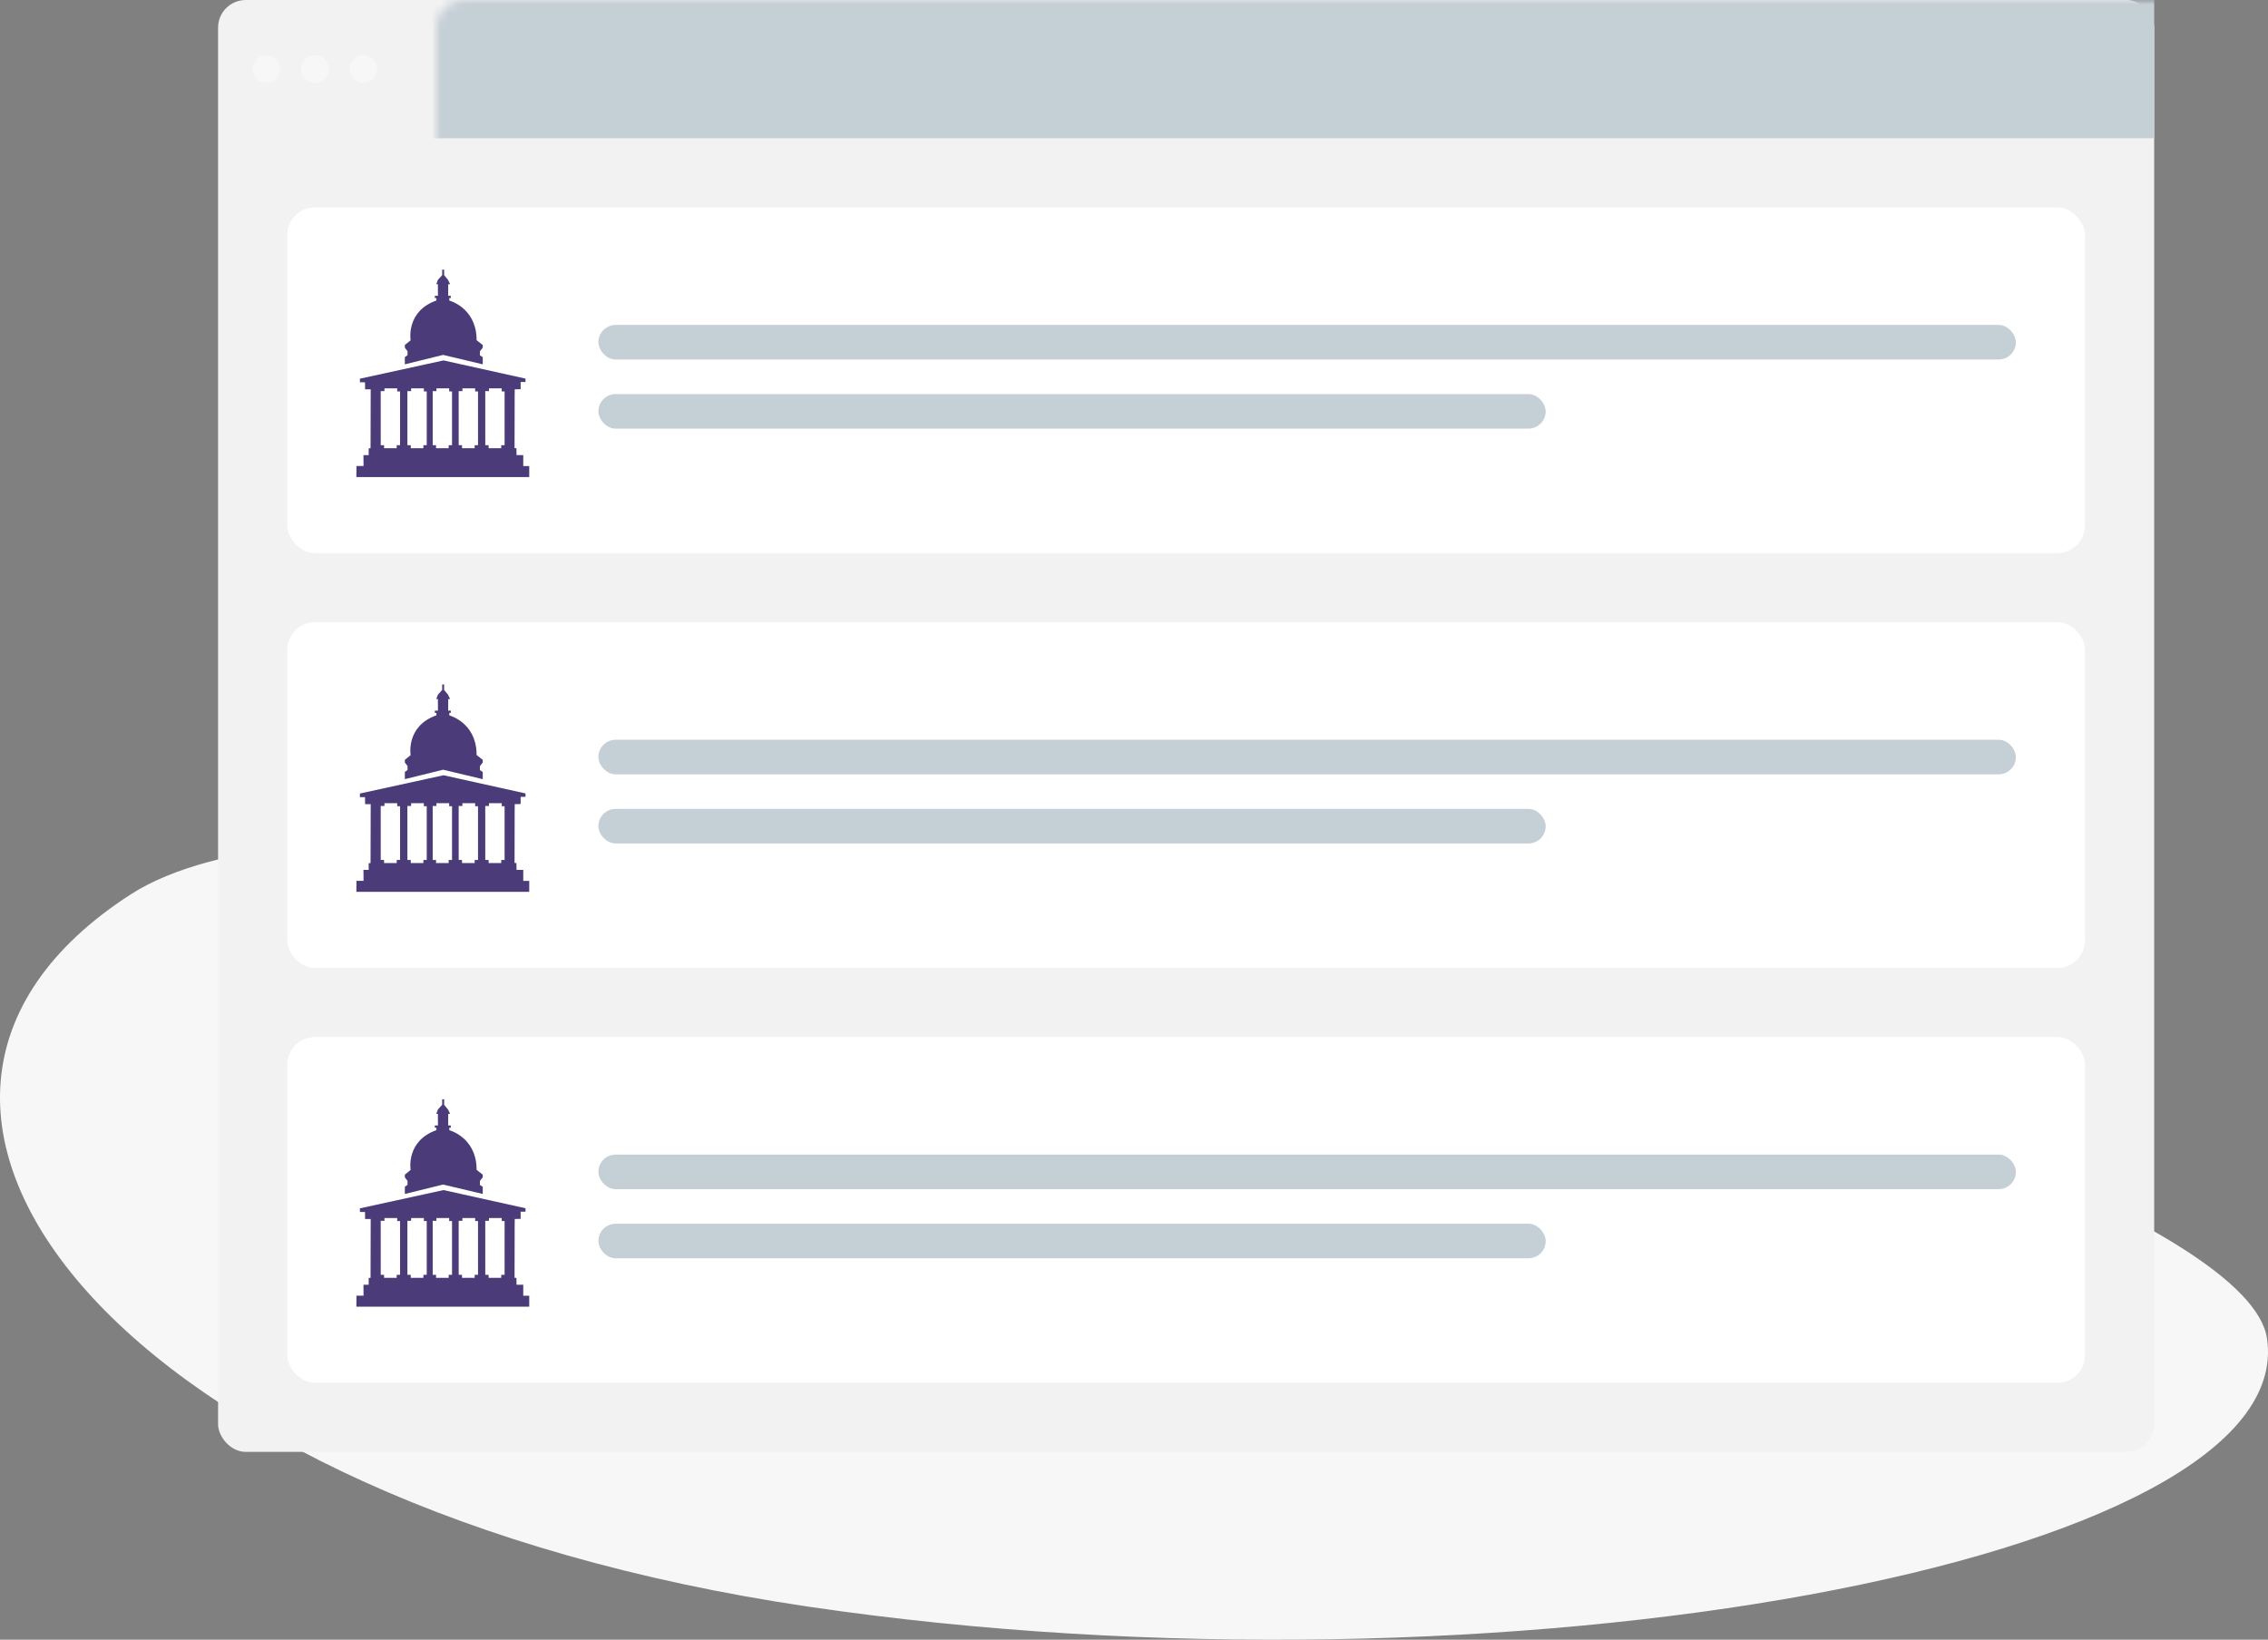
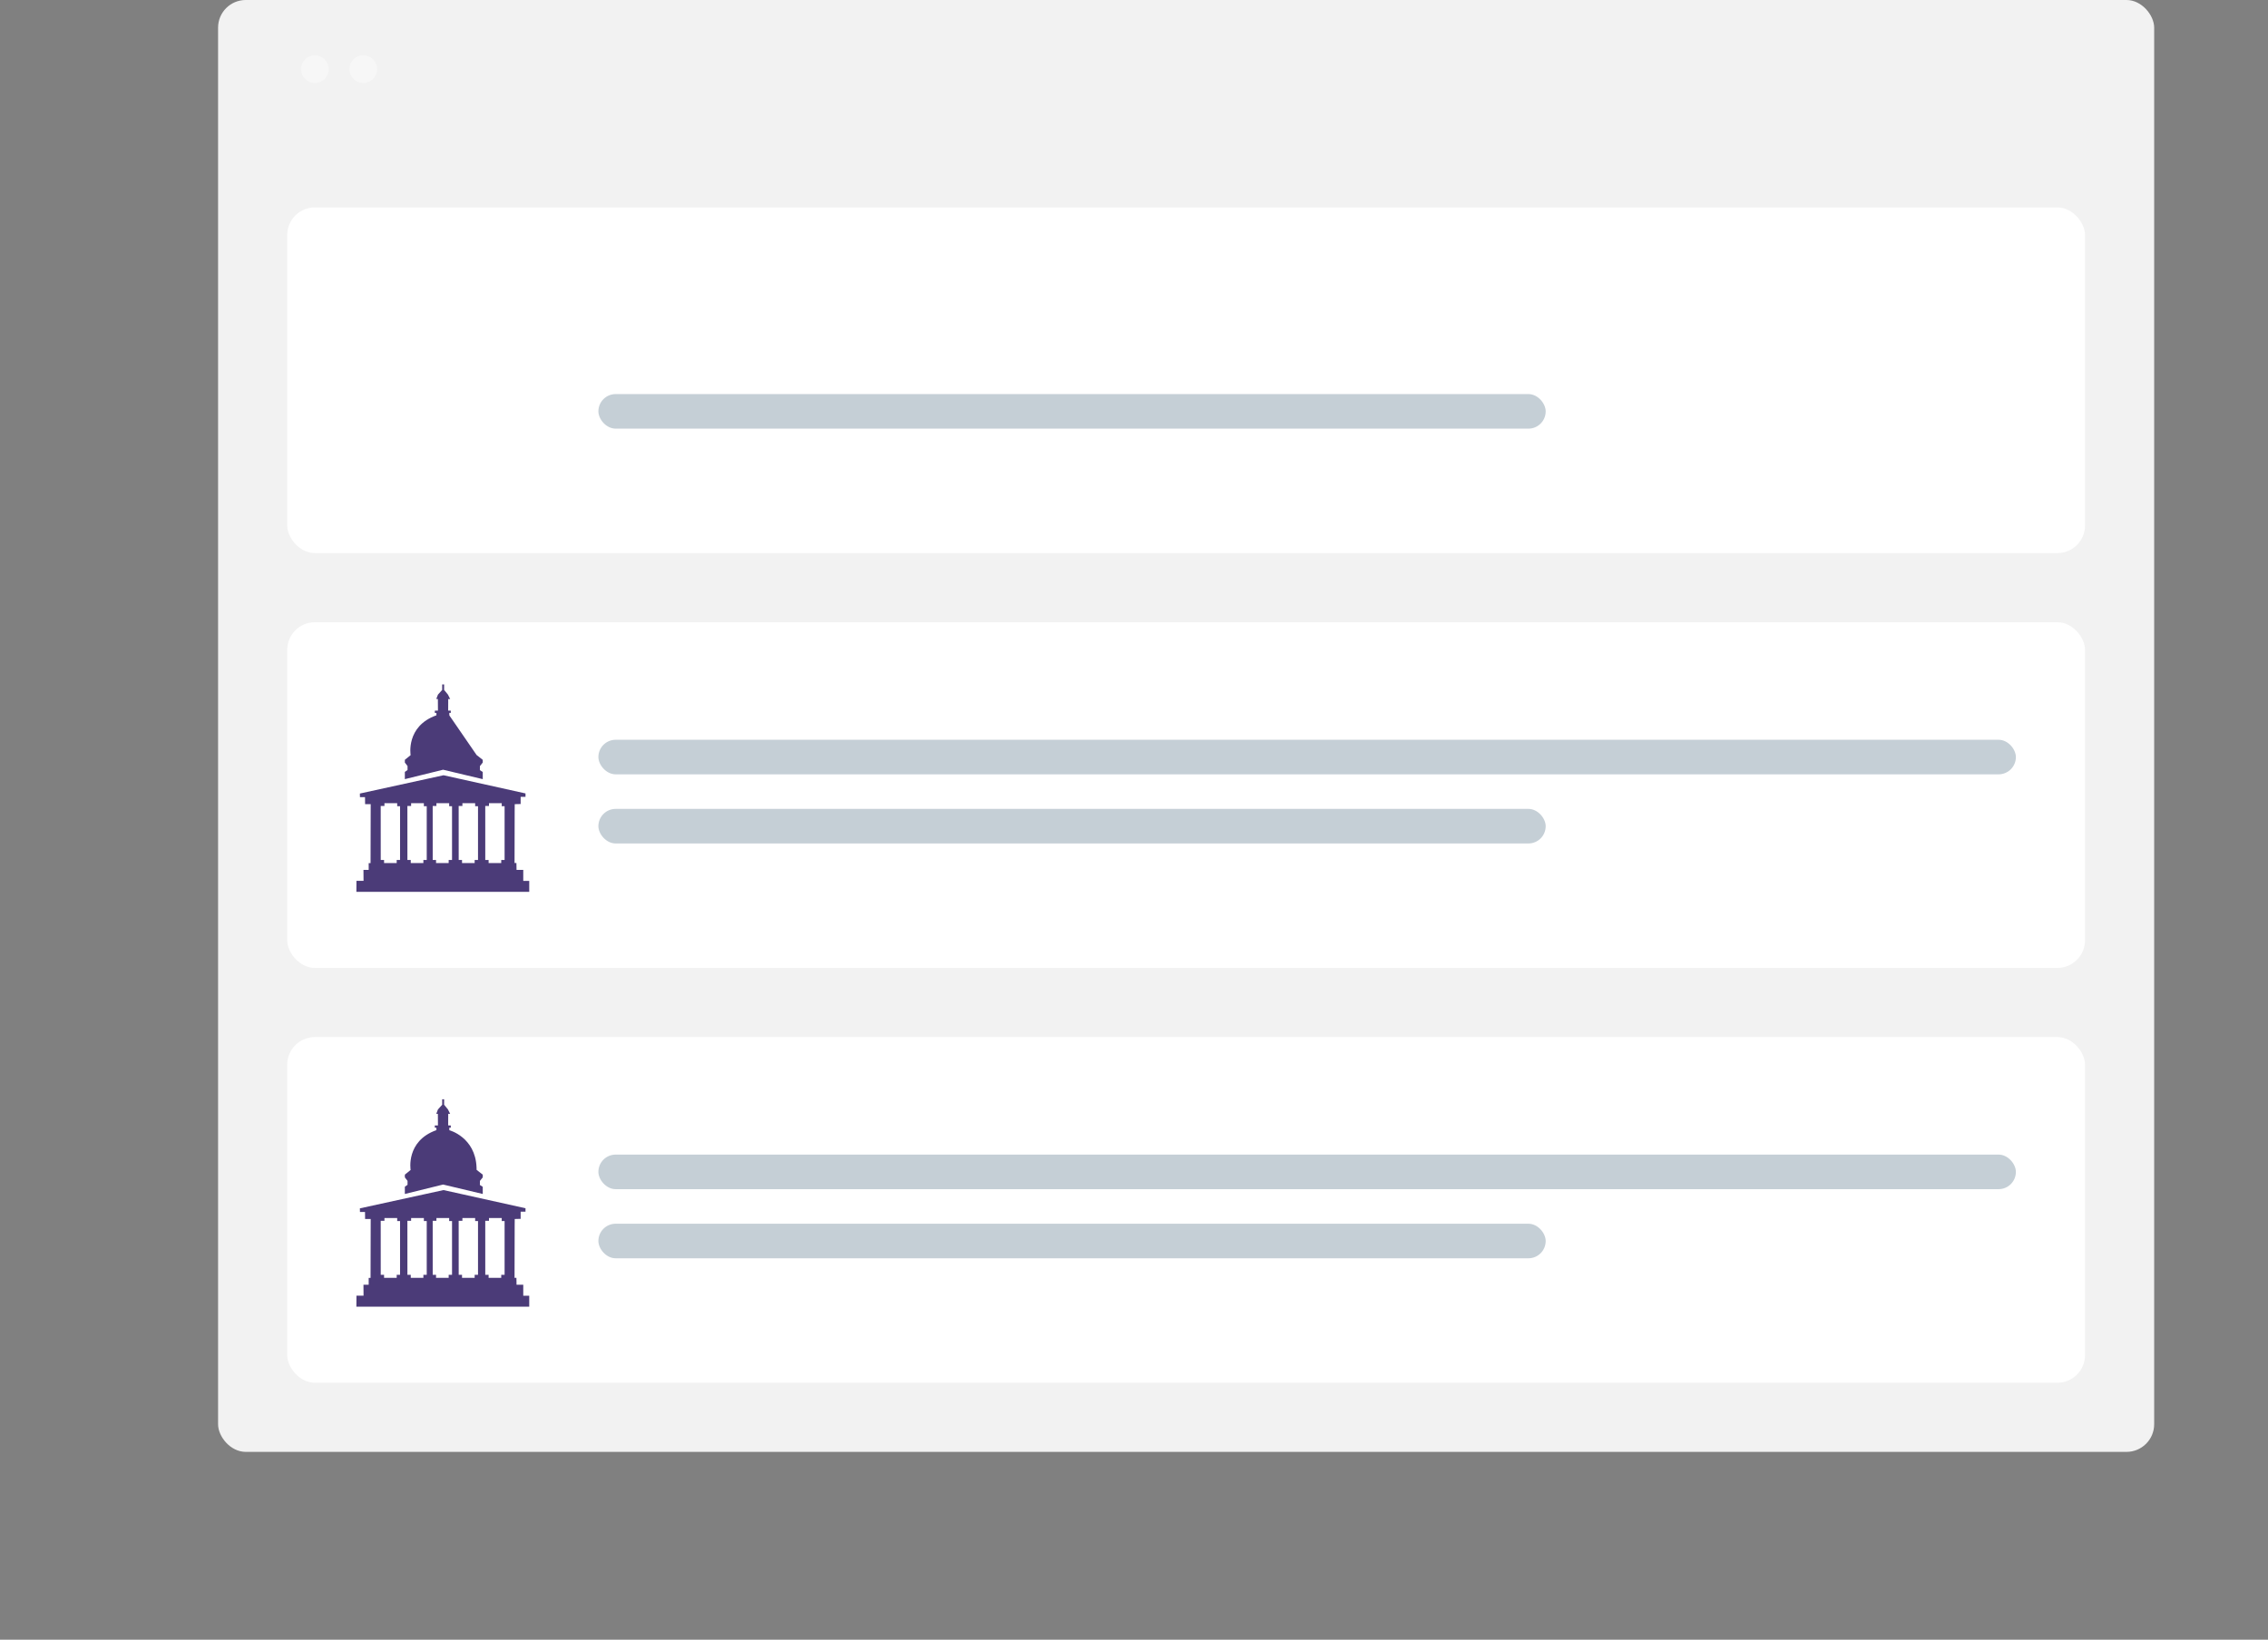
<svg xmlns="http://www.w3.org/2000/svg" xmlns:xlink="http://www.w3.org/1999/xlink" width="260px" height="188px" viewBox="0 0 260 188" version="1.1">
  <rect x="0" y="0" width="260" height="188" fill="#808080" stroke="none" />
  <title>Browser</title>
  <desc>Created with Sketch.</desc>
  <defs>
    <rect id="path-1" x="25" y="0" width="221.951" height="166.463" rx="3.171" />
  </defs>
  <g id="Career-pathways-✓" stroke="none" stroke-width="1" fill="none" fill-rule="evenodd">
    <g id="Career-pathways_desktop" transform="translate(-669, -633)">
      <g id="2" transform="translate(659, 458)">
        <g id="Browser" transform="translate(10, 175)">
-           <path d="M259.887,153.462 C263.677,179.145 171.764,195.897 92.653,184.206 C13.541,172.515 -22.751,126.861 14.999,102.534 C52.75,78.208 256.097,127.779 259.887,153.462 Z" id="Background-Shape" fill="#F7F7F7" />
          <mask id="mask-2" fill="white">
            <use xlink:href="#path-1" />
          </mask>
          <use fill="#F2F2F2" xlink:href="#path-1" />
-           <rect id="Top-bar" fill="#C5CFD6" mask="url(#mask-2)" x="25" y="0" width="221.951" height="15.854" />
          <g id="Circles" mask="url(#mask-2)" fill="#F7F7F7">
            <g transform="translate(28.963, 6.341)" id="Oval">
-               <circle cx="1.585" cy="1.585" r="1.585" />
              <circle cx="7.134" cy="1.585" r="1.585" />
              <circle cx="12.683" cy="1.585" r="1.585" />
            </g>
          </g>
          <g id="Row" transform="translate(32.927, 23.78)">
            <rect id="Rectangle" fill="#FFFFFF" x="0" y="0" width="206.098" height="39.634" rx="3.171" />
-             <rect id="Rectangle" fill="#C5CFD6" x="35.671" y="13.476" width="162.5" height="3.963" rx="1.982" />
            <rect id="Rectangle" fill="#C5CFD6" x="35.671" y="21.402" width="108.598" height="3.963" rx="1.982" />
-             <path d="M17.918,17.544 L27.316,19.628 L27.316,20.019 L26.759,20.019 L26.759,20.843 L26.081,20.86 L26.074,21.625 L26.06,27.604 L26.274,27.604 L26.289,28.397 L27.059,28.397 L27.059,29.656 L27.744,29.656 L27.744,30.915 L7.927,30.915 L7.936,29.649 L8.749,29.649 L8.74,28.397 L9.339,28.397 L9.339,27.615 L9.553,27.615 L9.57,20.86 L8.927,20.86 L8.918,20.055 L8.338,20.055 L8.329,19.64 L17.918,17.544 Z M12.607,20.748 L11.145,20.748 L11.145,21.066 L10.717,21.066 L10.72,27.26 L11.102,27.26 L11.102,27.608 L12.549,27.608 L12.549,27.26 L12.935,27.26 L12.935,21.096 L12.607,21.096 L12.607,20.748 Z M15.665,20.748 L14.203,20.748 L14.203,21.066 L13.775,21.066 L13.778,27.26 L14.161,27.26 L14.161,27.608 L15.608,27.608 L15.608,27.26 L15.993,27.26 L15.993,21.096 L15.665,21.096 L15.665,20.748 Z M18.565,20.748 L17.104,20.748 L17.104,21.066 L16.676,21.066 L16.678,27.26 L17.061,27.26 L17.061,27.608 L18.508,27.608 L18.508,27.26 L18.893,27.26 L18.893,21.096 L18.565,21.096 L18.565,20.748 Z M21.544,20.748 L20.082,20.748 L20.082,21.066 L19.654,21.066 L19.657,27.26 L20.039,27.26 L20.039,27.608 L21.487,27.608 L21.487,27.26 L21.872,27.26 L21.872,21.096 L21.544,21.096 L21.544,20.748 Z M24.591,20.748 L23.129,20.748 L23.129,21.066 L22.702,21.066 L22.704,27.26 L23.086,27.26 L23.086,27.608 L24.534,27.608 L24.534,27.26 L24.919,27.26 L24.919,21.096 L24.591,21.096 L24.591,20.748 Z M17.986,7.134 L17.986,7.761 L18.427,8.299 L18.678,8.806 L18.457,8.806 L18.451,10.129 L18.748,10.137 L18.755,10.39 L18.579,10.39 L18.586,10.683 C18.586,10.683 21.566,11.467 21.704,14.943 L21.709,15.224 L22.415,15.778 L22.415,16.087 L22.091,16.492 L22.086,16.958 L22.415,17.17 L22.415,17.991 L17.869,16.91 L13.484,17.991 L13.484,17.163 L13.793,16.939 L13.793,16.491 L13.484,16.088 L13.484,15.775 L14.146,15.238 C14.146,15.238 13.572,11.925 17.103,10.671 L17.103,10.402 L16.919,10.39 L16.918,10.137 L17.28,10.134 L17.271,8.802 L17.086,8.802 L17.28,8.298 L17.765,7.761 L17.765,7.134 L17.986,7.134 Z" id="Uni" fill="#4B3B78" fill-rule="nonzero" />
          </g>
          <g id="Row" transform="translate(32.927, 71.341)">
            <rect id="Rectangle" fill="#FFFFFF" x="0" y="0" width="206.098" height="39.634" rx="3.171" />
            <rect id="Rectangle" fill="#C5CFD6" x="35.671" y="13.476" width="162.5" height="3.963" rx="1.982" />
            <rect id="Rectangle" fill="#C5CFD6" x="35.671" y="21.402" width="108.598" height="3.963" rx="1.982" />
-             <path d="M17.918,17.544 L27.316,19.628 L27.316,20.019 L26.759,20.019 L26.759,20.843 L26.081,20.86 L26.074,21.625 L26.06,27.604 L26.274,27.604 L26.289,28.397 L27.059,28.397 L27.059,29.656 L27.744,29.656 L27.744,30.915 L7.927,30.915 L7.936,29.649 L8.749,29.649 L8.74,28.397 L9.339,28.397 L9.339,27.615 L9.553,27.615 L9.57,20.86 L8.927,20.86 L8.918,20.055 L8.338,20.055 L8.329,19.64 L17.918,17.544 Z M12.607,20.748 L11.145,20.748 L11.145,21.066 L10.717,21.066 L10.72,27.26 L11.102,27.26 L11.102,27.608 L12.549,27.608 L12.549,27.26 L12.935,27.26 L12.935,21.096 L12.607,21.096 L12.607,20.748 Z M15.665,20.748 L14.203,20.748 L14.203,21.066 L13.775,21.066 L13.778,27.26 L14.161,27.26 L14.161,27.608 L15.608,27.608 L15.608,27.26 L15.993,27.26 L15.993,21.096 L15.665,21.096 L15.665,20.748 Z M18.565,20.748 L17.104,20.748 L17.104,21.066 L16.676,21.066 L16.678,27.26 L17.061,27.26 L17.061,27.608 L18.508,27.608 L18.508,27.26 L18.893,27.26 L18.893,21.096 L18.565,21.096 L18.565,20.748 Z M21.544,20.748 L20.082,20.748 L20.082,21.066 L19.654,21.066 L19.657,27.26 L20.039,27.26 L20.039,27.608 L21.487,27.608 L21.487,27.26 L21.872,27.26 L21.872,21.096 L21.544,21.096 L21.544,20.748 Z M24.591,20.748 L23.129,20.748 L23.129,21.066 L22.702,21.066 L22.704,27.26 L23.086,27.26 L23.086,27.608 L24.534,27.608 L24.534,27.26 L24.919,27.26 L24.919,21.096 L24.591,21.096 L24.591,20.748 Z M17.986,7.134 L17.986,7.761 L18.427,8.299 L18.678,8.806 L18.457,8.806 L18.451,10.129 L18.748,10.137 L18.755,10.39 L18.579,10.39 L18.586,10.683 C18.586,10.683 21.566,11.467 21.704,14.943 L21.709,15.224 L22.415,15.778 L22.415,16.087 L22.091,16.492 L22.086,16.958 L22.415,17.17 L22.415,17.991 L17.869,16.91 L13.484,17.991 L13.484,17.163 L13.793,16.939 L13.793,16.491 L13.484,16.088 L13.484,15.775 L14.146,15.238 C14.146,15.238 13.572,11.925 17.103,10.671 L17.103,10.402 L16.919,10.39 L16.918,10.137 L17.28,10.134 L17.271,8.802 L17.086,8.802 L17.28,8.298 L17.765,7.761 L17.765,7.134 L17.986,7.134 Z" id="Uni" fill="#4B3B78" fill-rule="nonzero" />
+             <path d="M17.918,17.544 L27.316,19.628 L27.316,20.019 L26.759,20.019 L26.759,20.843 L26.081,20.86 L26.074,21.625 L26.06,27.604 L26.274,27.604 L26.289,28.397 L27.059,28.397 L27.059,29.656 L27.744,29.656 L27.744,30.915 L7.927,30.915 L7.936,29.649 L8.749,29.649 L8.74,28.397 L9.339,28.397 L9.339,27.615 L9.553,27.615 L9.57,20.86 L8.927,20.86 L8.918,20.055 L8.338,20.055 L8.329,19.64 L17.918,17.544 Z M12.607,20.748 L11.145,20.748 L11.145,21.066 L10.717,21.066 L10.72,27.26 L11.102,27.26 L11.102,27.608 L12.549,27.608 L12.549,27.26 L12.935,27.26 L12.935,21.096 L12.607,21.096 L12.607,20.748 Z M15.665,20.748 L14.203,20.748 L14.203,21.066 L13.775,21.066 L13.778,27.26 L14.161,27.26 L14.161,27.608 L15.608,27.608 L15.608,27.26 L15.993,27.26 L15.993,21.096 L15.665,21.096 L15.665,20.748 Z M18.565,20.748 L17.104,20.748 L17.104,21.066 L16.676,21.066 L16.678,27.26 L17.061,27.26 L17.061,27.608 L18.508,27.608 L18.508,27.26 L18.893,27.26 L18.893,21.096 L18.565,21.096 L18.565,20.748 Z M21.544,20.748 L20.082,20.748 L20.082,21.066 L19.654,21.066 L19.657,27.26 L20.039,27.26 L20.039,27.608 L21.487,27.608 L21.487,27.26 L21.872,27.26 L21.872,21.096 L21.544,21.096 L21.544,20.748 Z M24.591,20.748 L23.129,20.748 L23.129,21.066 L22.702,21.066 L22.704,27.26 L23.086,27.26 L23.086,27.608 L24.534,27.608 L24.534,27.26 L24.919,27.26 L24.919,21.096 L24.591,21.096 L24.591,20.748 Z M17.986,7.134 L17.986,7.761 L18.427,8.299 L18.678,8.806 L18.457,8.806 L18.451,10.129 L18.748,10.137 L18.755,10.39 L18.579,10.39 L18.586,10.683 L21.709,15.224 L22.415,15.778 L22.415,16.087 L22.091,16.492 L22.086,16.958 L22.415,17.17 L22.415,17.991 L17.869,16.91 L13.484,17.991 L13.484,17.163 L13.793,16.939 L13.793,16.491 L13.484,16.088 L13.484,15.775 L14.146,15.238 C14.146,15.238 13.572,11.925 17.103,10.671 L17.103,10.402 L16.919,10.39 L16.918,10.137 L17.28,10.134 L17.271,8.802 L17.086,8.802 L17.28,8.298 L17.765,7.761 L17.765,7.134 L17.986,7.134 Z" id="Uni" fill="#4B3B78" fill-rule="nonzero" />
          </g>
          <g id="Row" transform="translate(32.927, 118.902)">
            <rect id="Rectangle" fill="#FFFFFF" x="0" y="0" width="206.098" height="39.634" rx="3.171" />
            <rect id="Rectangle" fill="#C5CFD6" x="35.671" y="13.476" width="162.5" height="3.963" rx="1.982" />
            <rect id="Rectangle" fill="#C5CFD6" x="35.671" y="21.402" width="108.598" height="3.963" rx="1.982" />
            <path d="M17.918,17.544 L27.316,19.628 L27.316,20.019 L26.759,20.019 L26.759,20.843 L26.081,20.86 L26.074,21.625 L26.06,27.604 L26.274,27.604 L26.289,28.397 L27.059,28.397 L27.059,29.656 L27.744,29.656 L27.744,30.915 L7.927,30.915 L7.936,29.649 L8.749,29.649 L8.74,28.397 L9.339,28.397 L9.339,27.615 L9.553,27.615 L9.57,20.86 L8.927,20.86 L8.918,20.055 L8.338,20.055 L8.329,19.64 L17.918,17.544 Z M12.607,20.748 L11.145,20.748 L11.145,21.066 L10.717,21.066 L10.72,27.26 L11.102,27.26 L11.102,27.608 L12.549,27.608 L12.549,27.26 L12.935,27.26 L12.935,21.096 L12.607,21.096 L12.607,20.748 Z M15.665,20.748 L14.203,20.748 L14.203,21.066 L13.775,21.066 L13.778,27.26 L14.161,27.26 L14.161,27.608 L15.608,27.608 L15.608,27.26 L15.993,27.26 L15.993,21.096 L15.665,21.096 L15.665,20.748 Z M18.565,20.748 L17.104,20.748 L17.104,21.066 L16.676,21.066 L16.678,27.26 L17.061,27.26 L17.061,27.608 L18.508,27.608 L18.508,27.26 L18.893,27.26 L18.893,21.096 L18.565,21.096 L18.565,20.748 Z M21.544,20.748 L20.082,20.748 L20.082,21.066 L19.654,21.066 L19.657,27.26 L20.039,27.26 L20.039,27.608 L21.487,27.608 L21.487,27.26 L21.872,27.26 L21.872,21.096 L21.544,21.096 L21.544,20.748 Z M24.591,20.748 L23.129,20.748 L23.129,21.066 L22.702,21.066 L22.704,27.26 L23.086,27.26 L23.086,27.608 L24.534,27.608 L24.534,27.26 L24.919,27.26 L24.919,21.096 L24.591,21.096 L24.591,20.748 Z M17.986,7.134 L17.986,7.761 L18.427,8.299 L18.678,8.806 L18.457,8.806 L18.451,10.129 L18.748,10.137 L18.755,10.39 L18.579,10.39 L18.586,10.683 C18.586,10.683 21.566,11.467 21.704,14.943 L21.709,15.224 L22.415,15.778 L22.415,16.087 L22.091,16.492 L22.086,16.958 L22.415,17.17 L22.415,17.991 L17.869,16.91 L13.484,17.991 L13.484,17.163 L13.793,16.939 L13.793,16.491 L13.484,16.088 L13.484,15.775 L14.146,15.238 C14.146,15.238 13.572,11.925 17.103,10.671 L17.103,10.402 L16.919,10.39 L16.918,10.137 L17.28,10.134 L17.271,8.802 L17.086,8.802 L17.28,8.298 L17.765,7.761 L17.765,7.134 L17.986,7.134 Z" id="Uni" fill="#4B3B78" fill-rule="nonzero" />
          </g>
        </g>
      </g>
    </g>
  </g>
</svg>